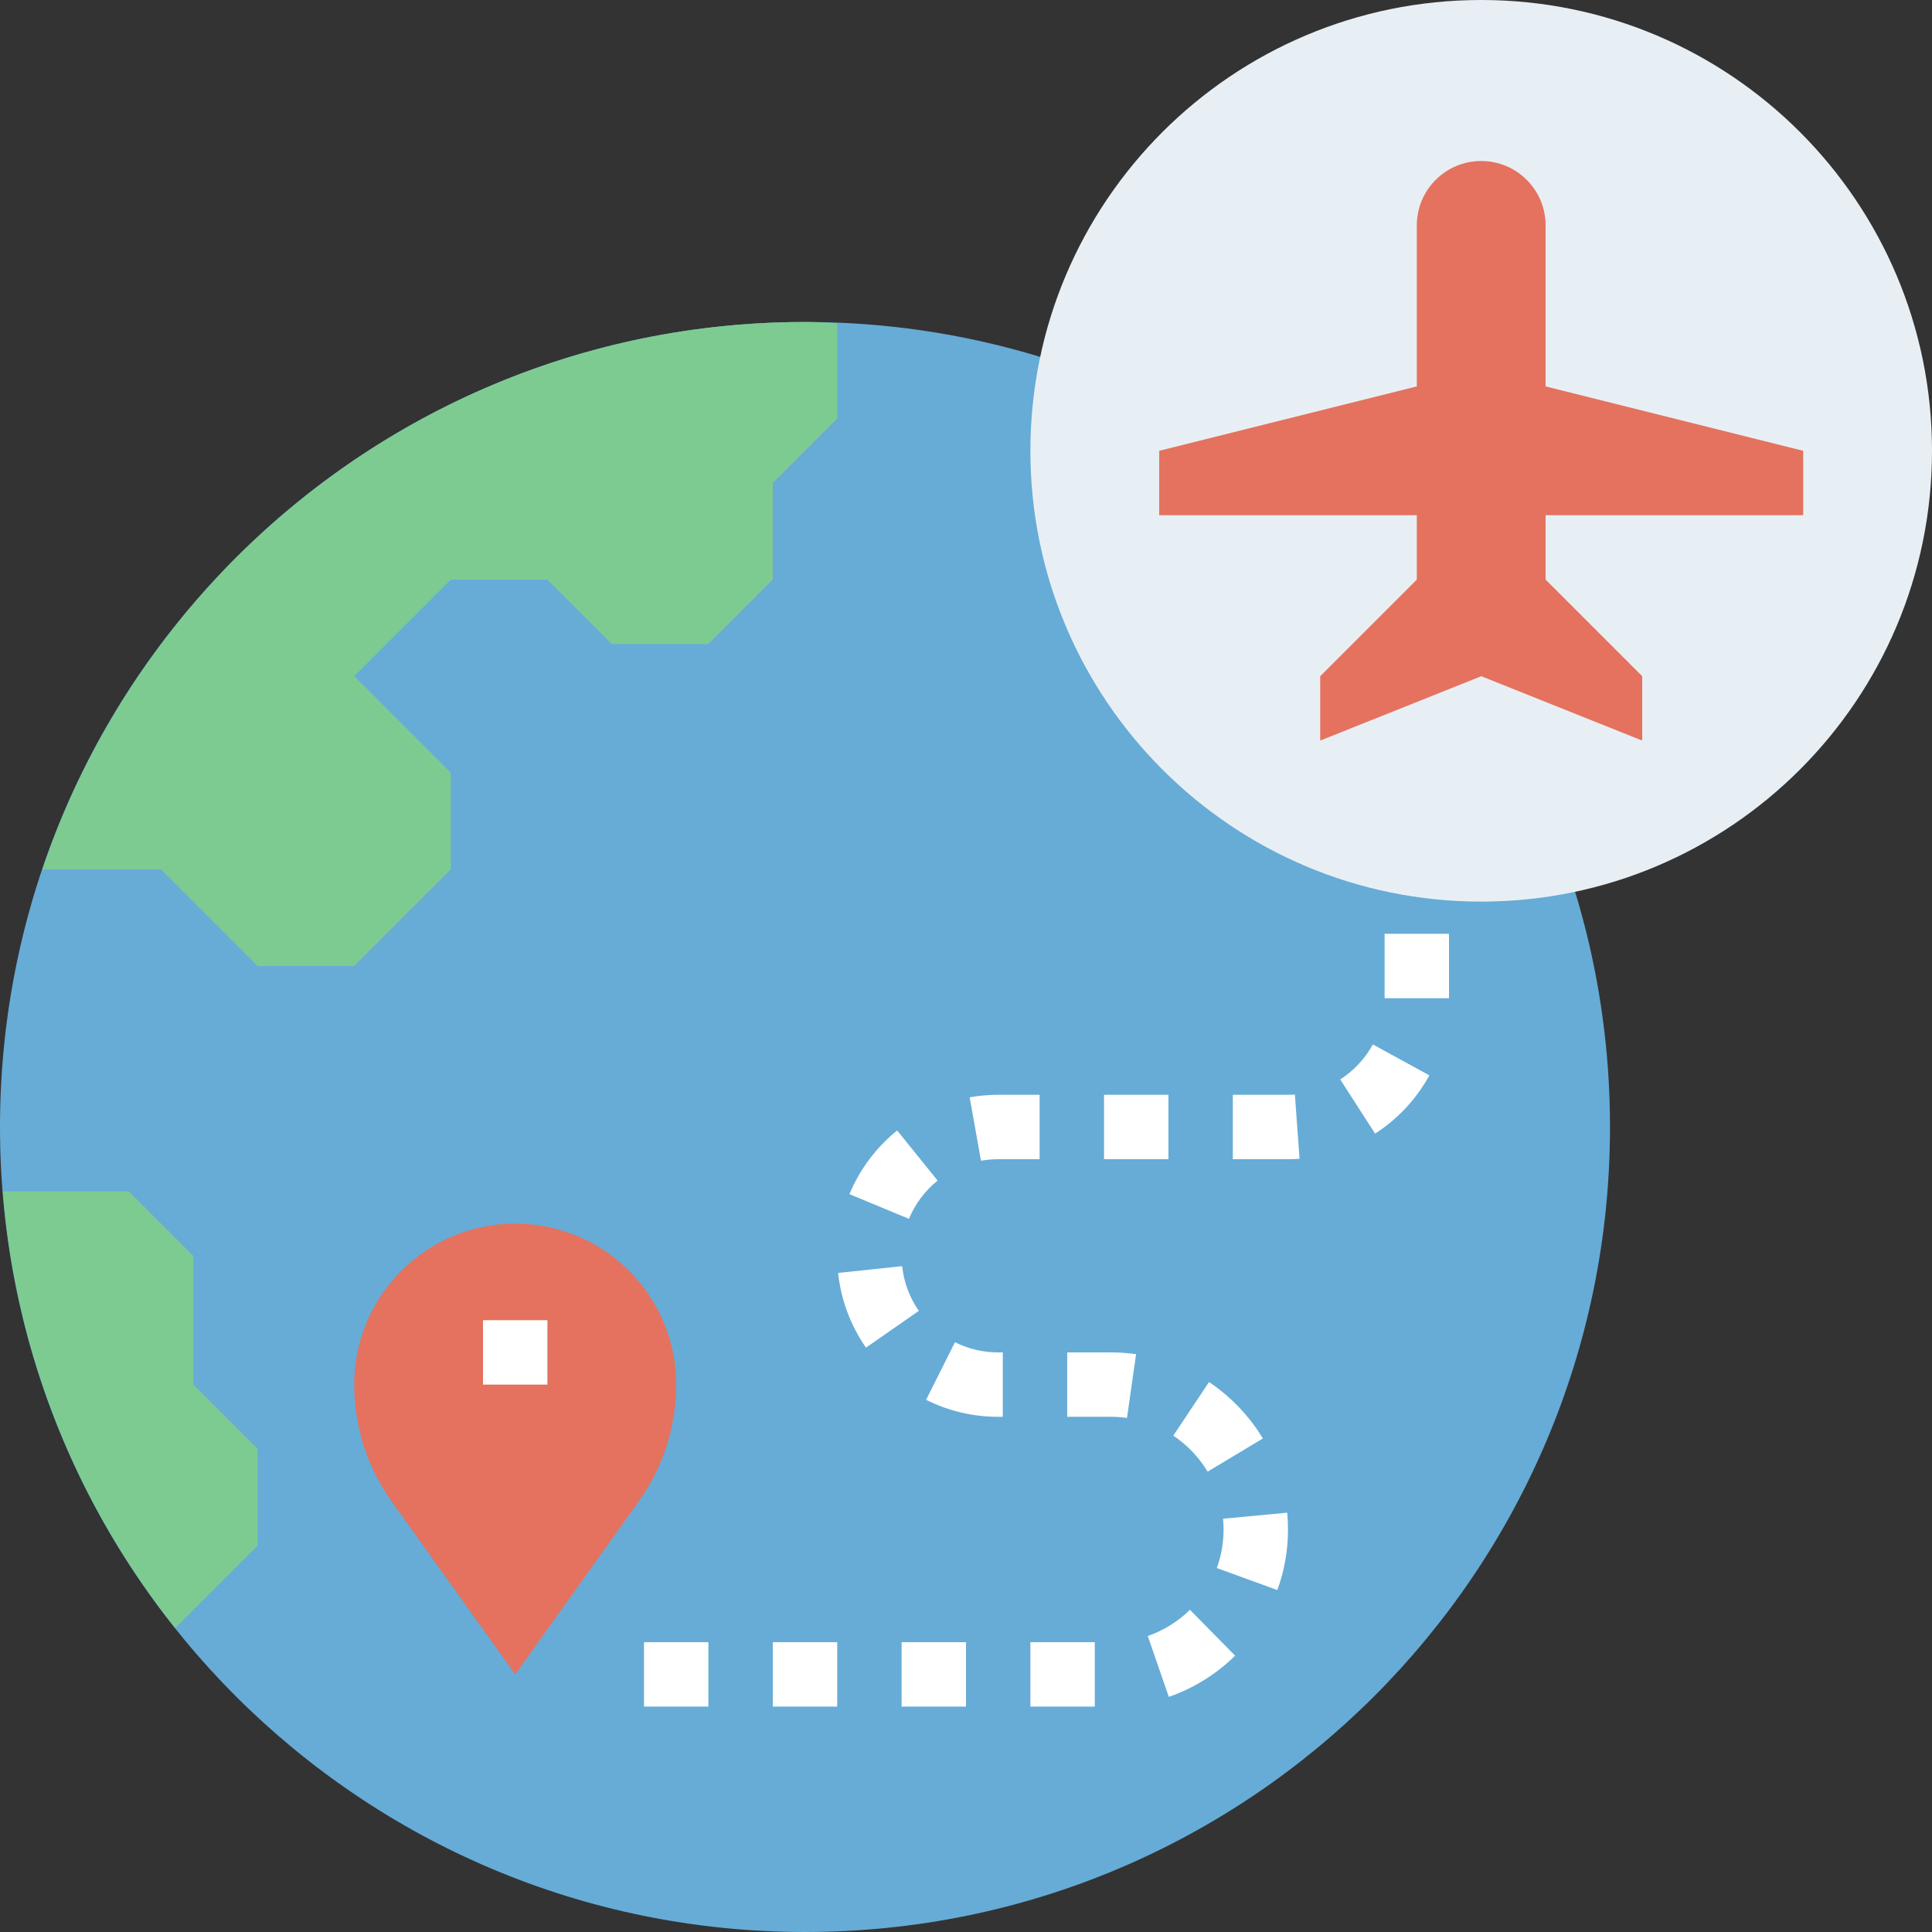
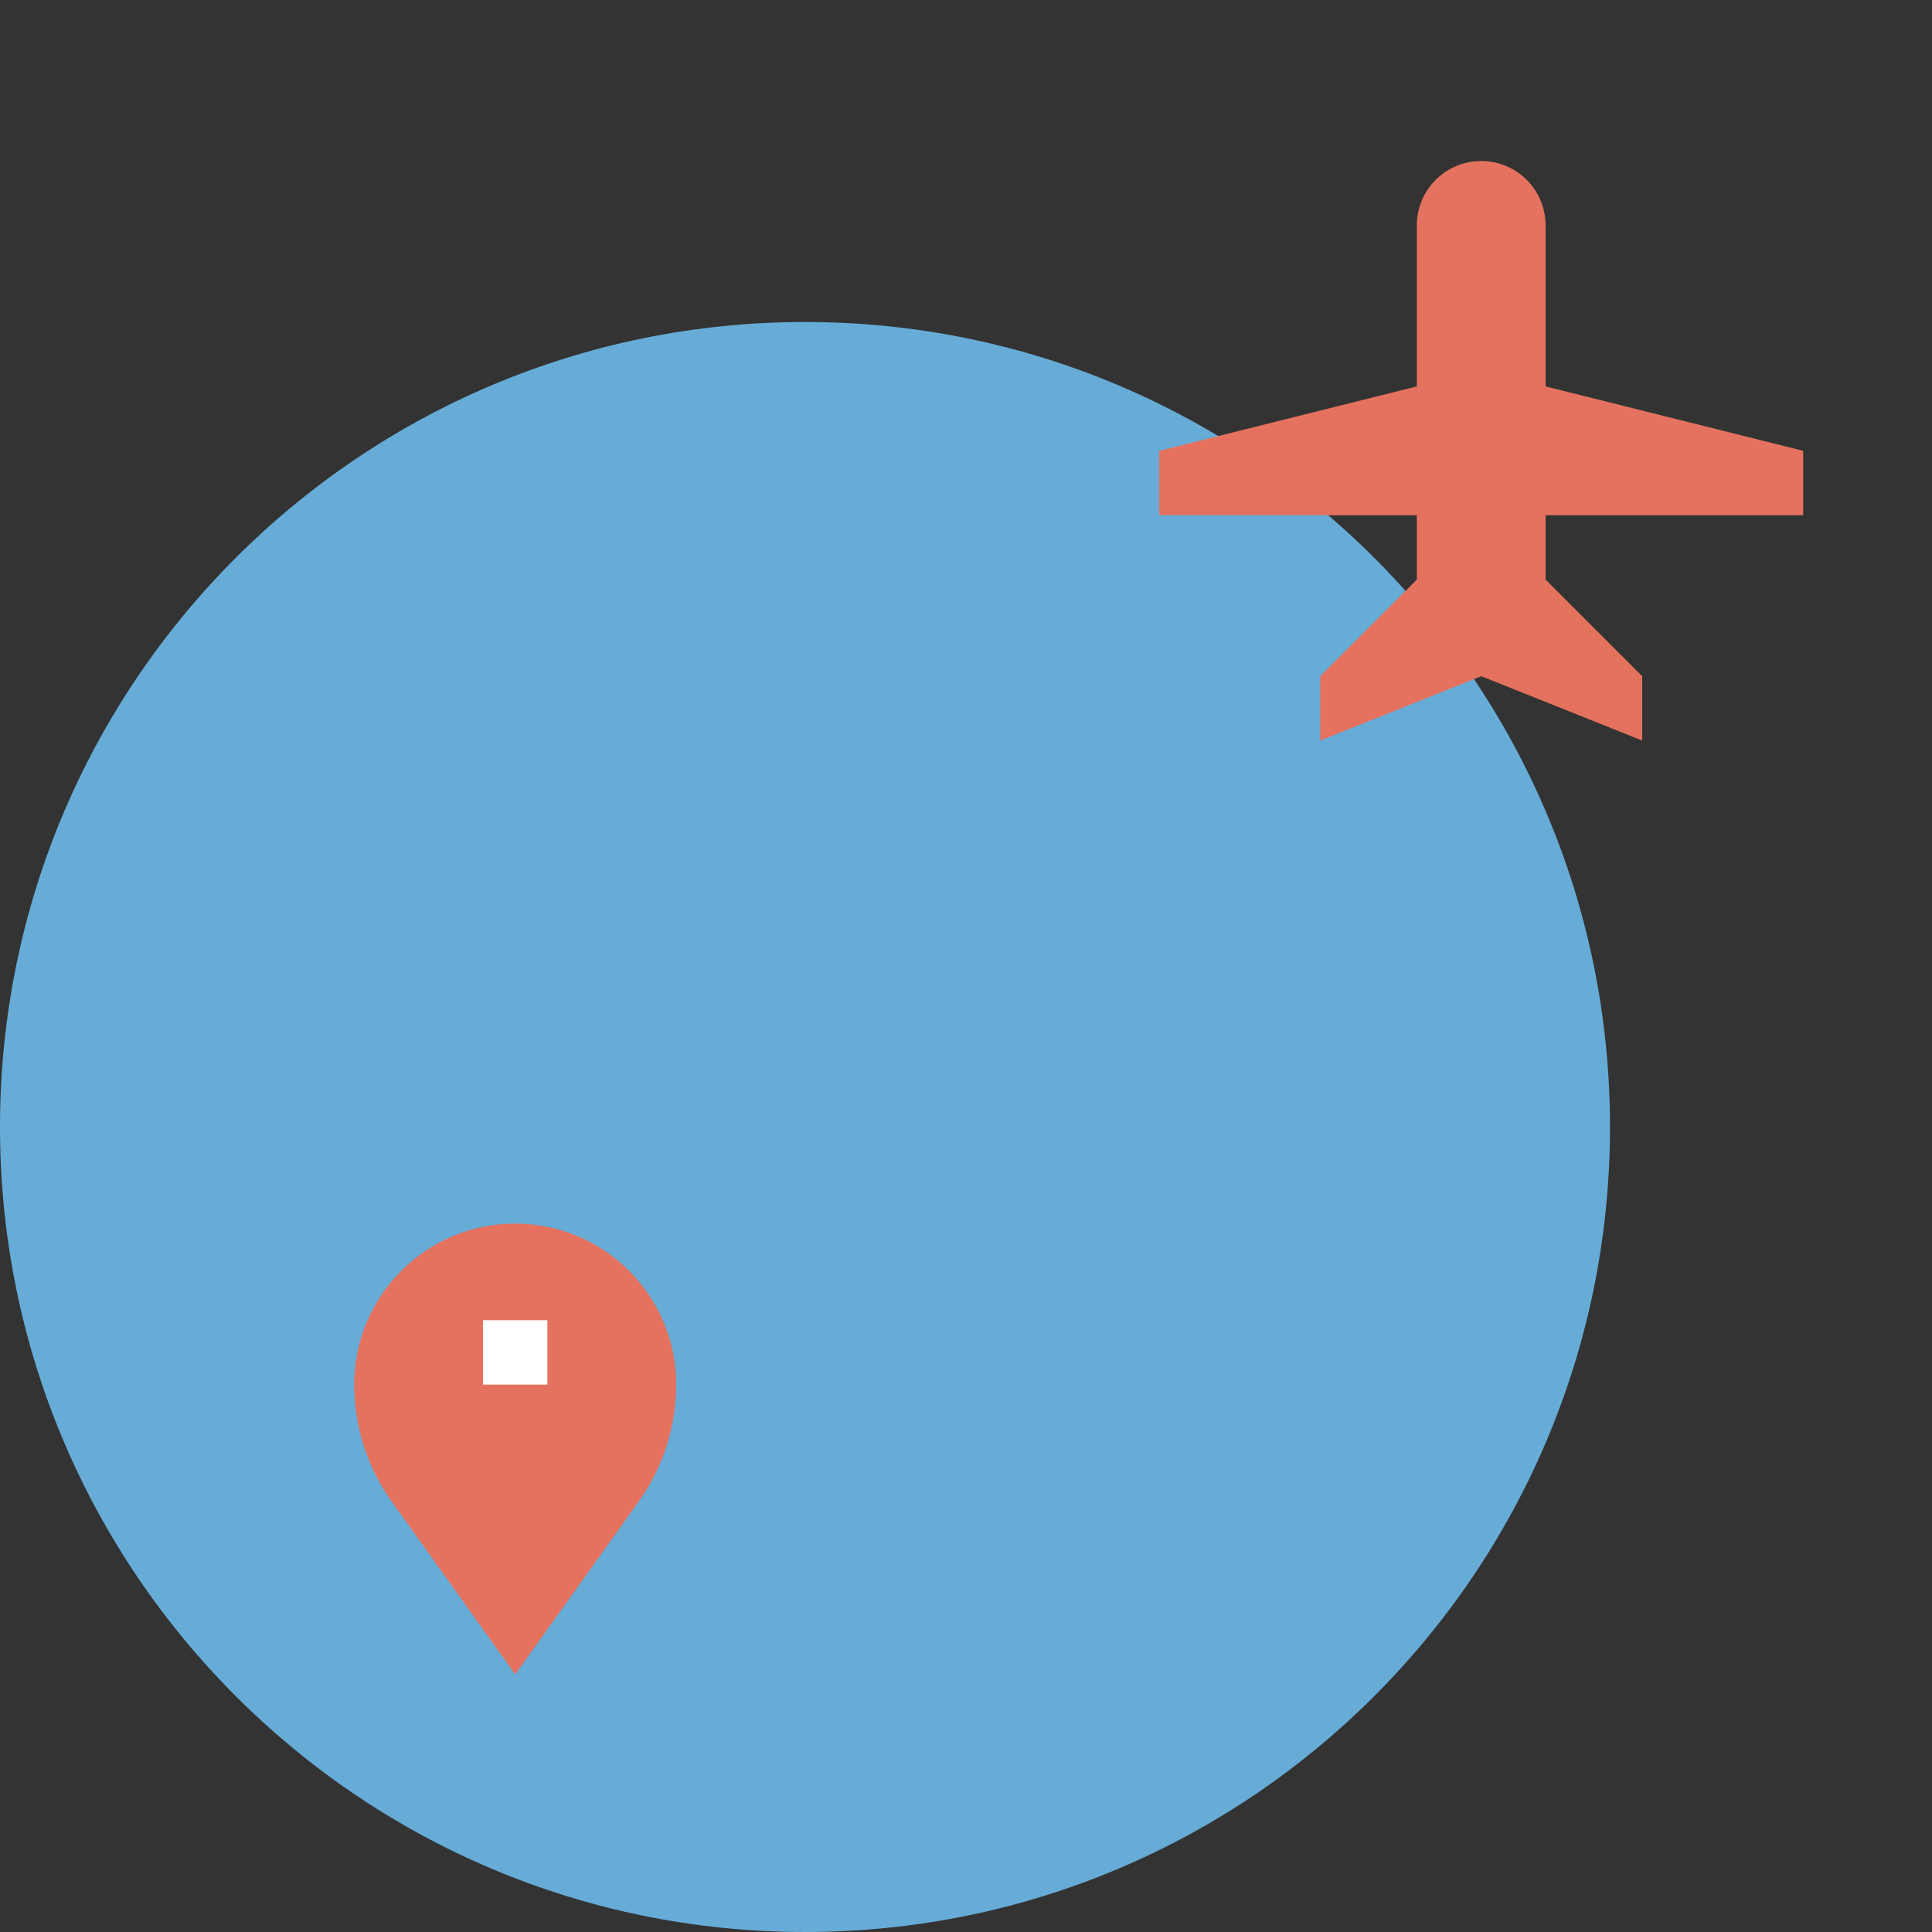
<svg xmlns="http://www.w3.org/2000/svg" width="1024" height="1024" viewBox="0 0 480 480">
  <rect x="0" y="0" width="480" height="480" fill="#333333" stroke="none" />
  <path d="m400 280c0 110.457-89.543 200-200 200s-200-89.543-200-200 89.543-200 200-200 200 89.543 200 200zm0 0" fill="#66acd7" />
  <path d="m168 344c0-22.09-17.91-40-40-40s-40 17.91-40 40c0 10.406 3.246 20.551 9.297 29.016l30.703 42.984 30.703-42.984c6.051-8.465 9.297-18.609 9.297-29.016zm0 0" fill="#e4725f" />
-   <path d="m208 80.289c-2.664-.113-5.312-.289-8-.289-88.062 0-162.785 56.945-189.48 136h29.48l24 24h24l24-24v-24l-24-24 24-24h24l16 16h24l16-16v-24l16-16zm0 0" fill="#7ecb92" />
-   <path d="m48 312-16-16h-31.305c3.242 40.848 18.73 78.23 42.824 108.48l20.48-20.48v-24l-16-16zm0 0" fill="#7ecb92" />
-   <path d="m480 112c0 61.855-50.145 112-112 112s-112-50.145-112-112 50.145-112 112-112 112 50.145 112 112zm0 0" fill="#e8eff4" />
  <path d="m384 128h64v-16l-64-16v-40c0-8.84-7.16-16-16-16s-16 7.16-16 16v40l-64 16v16h64v16l-24 24v16l40-16 40 16v-16l-24-24zm0 0" fill="#e4725f" />
  <g fill="#fff">
    <path d="m120 328h16v16h-16zm0 0" />
-     <path d="m272 424h-16v-16h16zm-32 0h-16v-16h16zm-32 0h-16v-16h16zm-32 0h-16v-16h16zm114.391-2.414-5.23-15.121c3.895-1.352 7.52-3.602 10.48-6.512l11.223 11.398c-4.648 4.578-10.344 8.113-16.473 10.234zm26.961-26.539-15.039-5.473c1.113-3.055 1.68-6.285 1.68-9.59 0-.895-.039-1.785-.129-2.664l15.93-1.496c.145 1.383.207 2.777.207 4.176 0 5.176-.895 10.238-2.648 15.047zm-17.32-29.422c-2.129-3.555-5.078-6.641-8.527-8.945l8.871-13.312c5.41 3.609 10.031 8.457 13.379 14.016zm-20.031-13.336c-1.312-.191-2.641-.289-4-.289h-10.855v-16h10.855c2.129 0 4.215.152 6.258.441zm-30.855-.289h-1.145c-6.297 0-12.32-1.426-17.91-4.223l7.168-14.305c3.352 1.68 6.965 2.527 10.742 2.527h1.145zm-34-17.184c-3.824-5.496-6.215-11.914-6.922-18.559l15.914-1.684c.414 3.977 1.848 7.816 4.137 11.105zm10.68-32-14.785-6.129c2.555-6.16 6.656-11.641 11.855-15.832l10.051 12.457c-3.129 2.52-5.594 5.809-7.121 9.504zm17.895-14.441-2.809-15.75c2.32-.41 4.699-.625 7.074-.625h10.305v16h-10.289c-1.449 0-2.879.137-4.281.375zm76.281-.375h-13.711v-16h13.711c.574 0 1.145-.016 1.711-.062l1.152 15.957c-.941.074-1.895.105-2.863.105zm-29.711 0h-16v-16h16zm51.352-6.352-8.664-13.457c3.375-2.176 6.176-5.184 8.102-8.703l14.043 7.68c-3.211 5.855-7.863 10.855-13.48 14.48zm18.359-33.648h-16v-16h16zm0 0" />
  </g>
</svg>